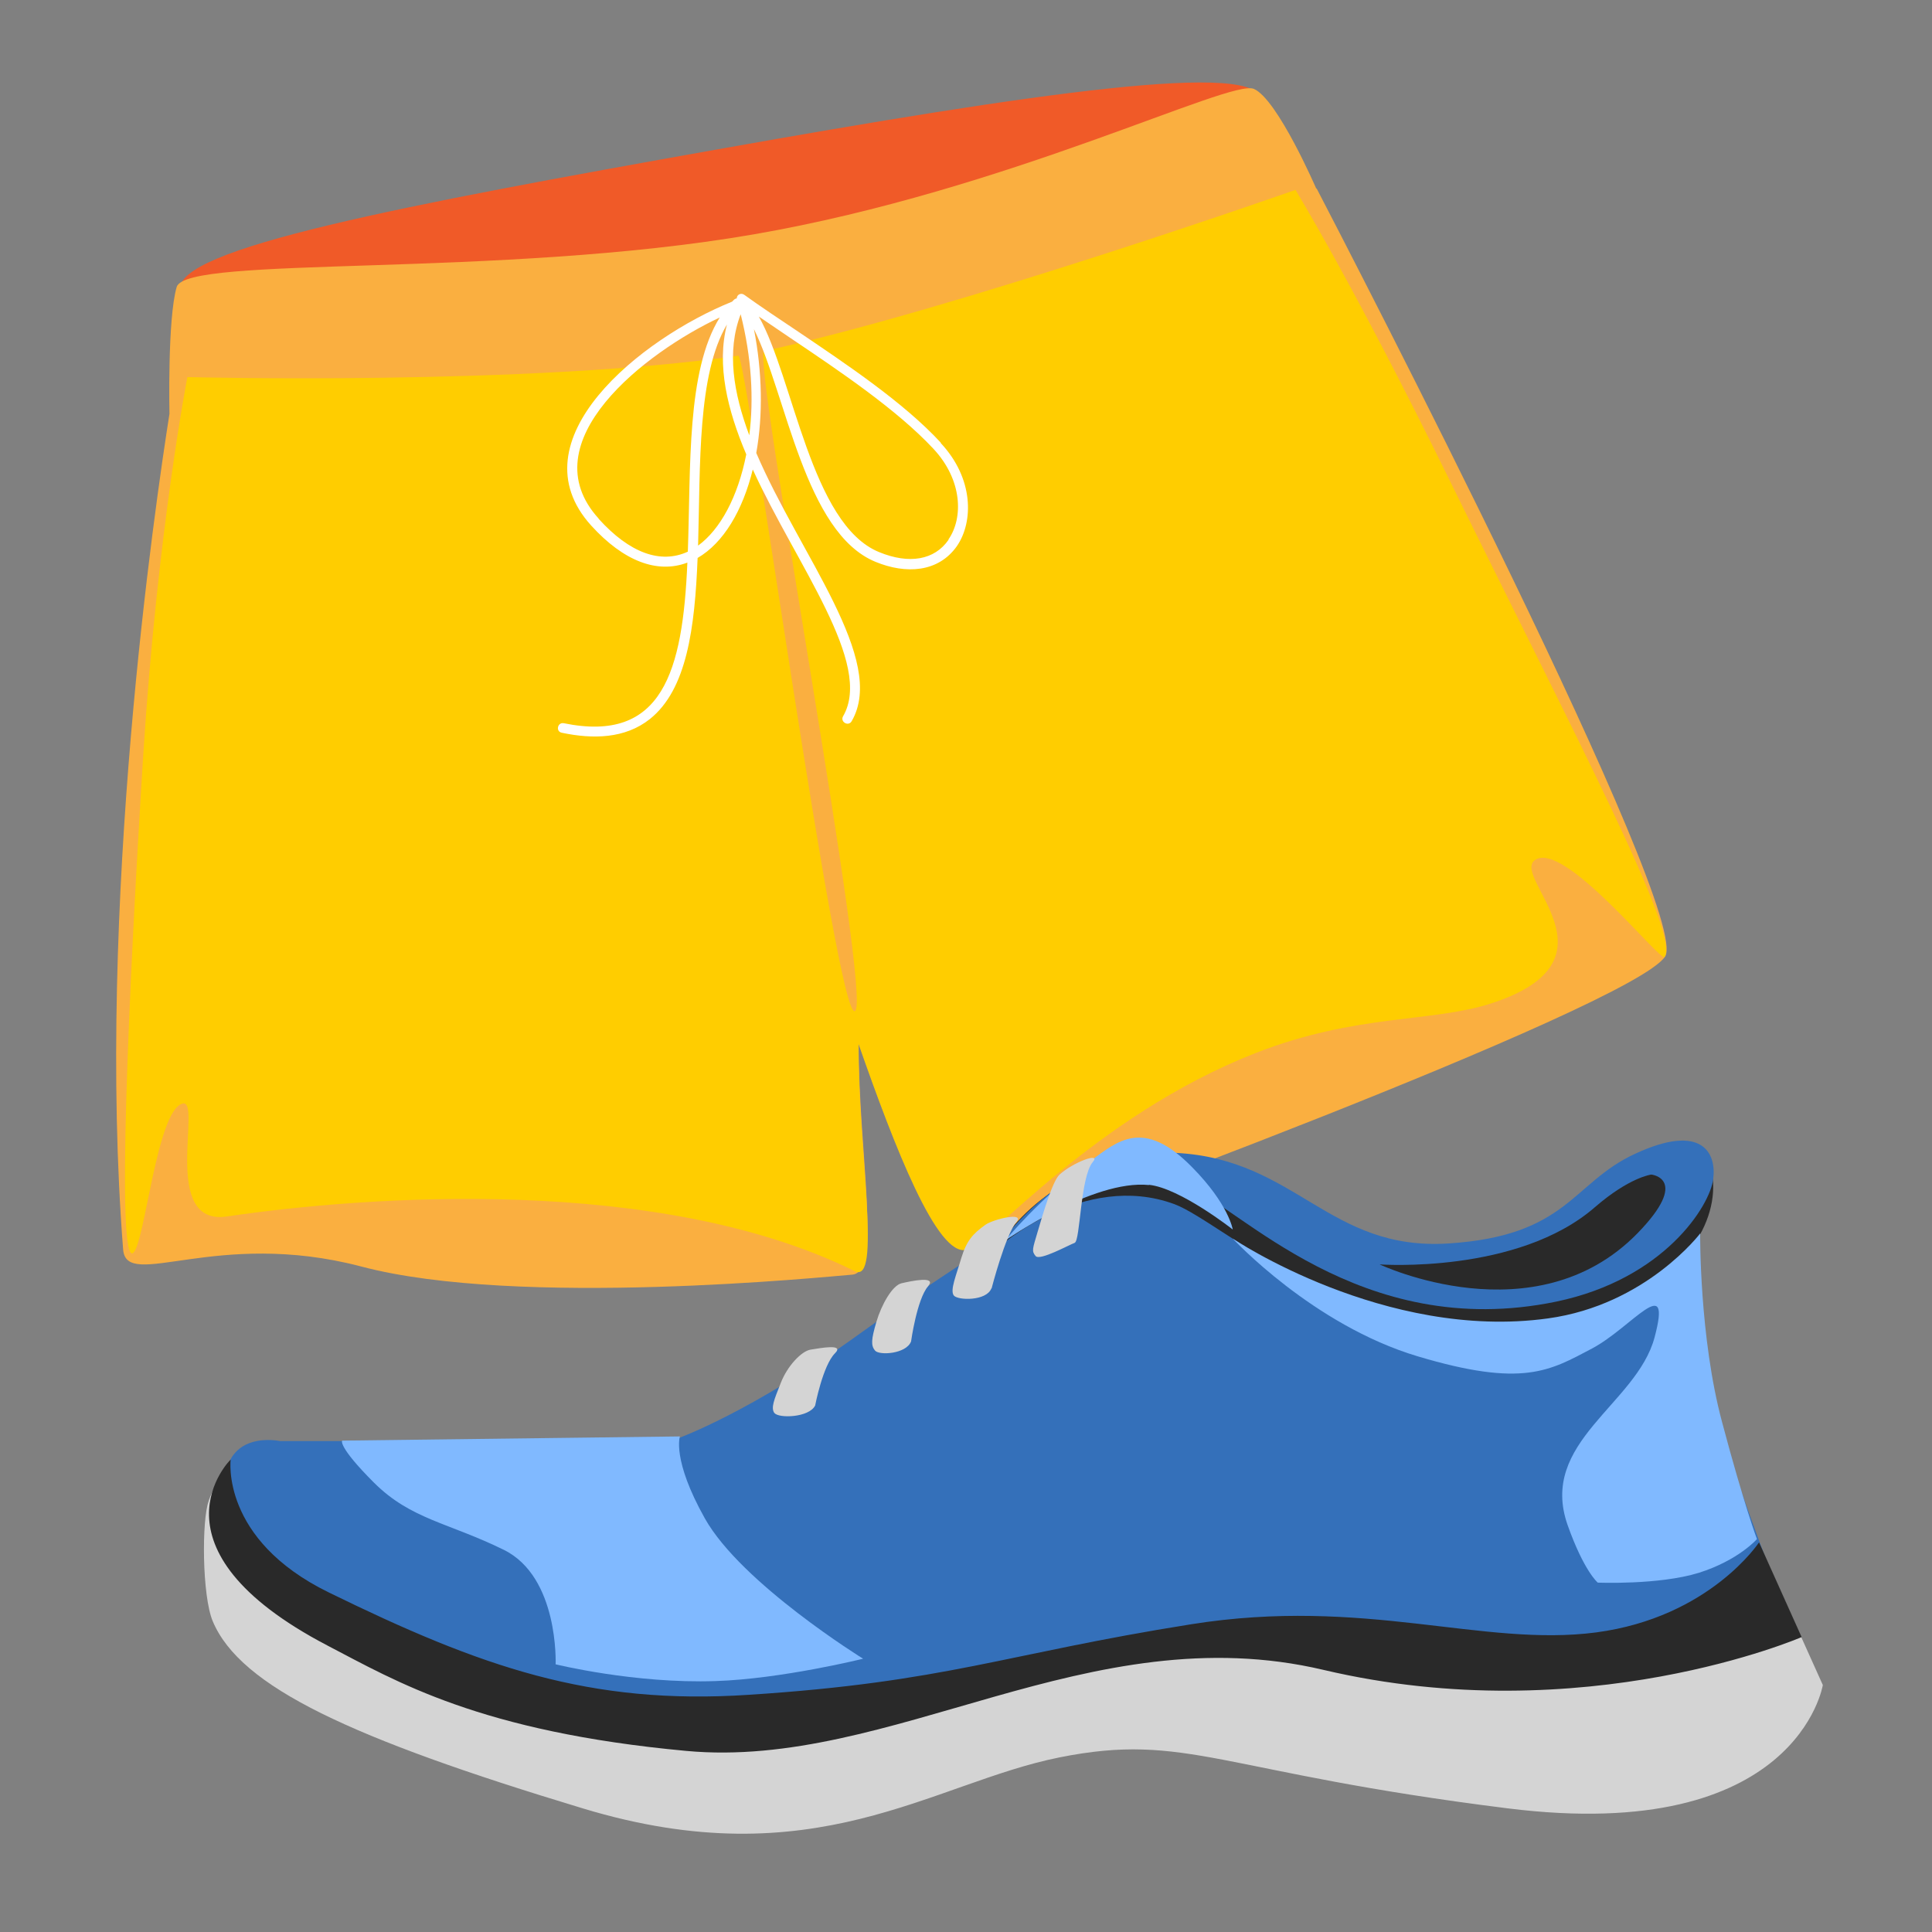
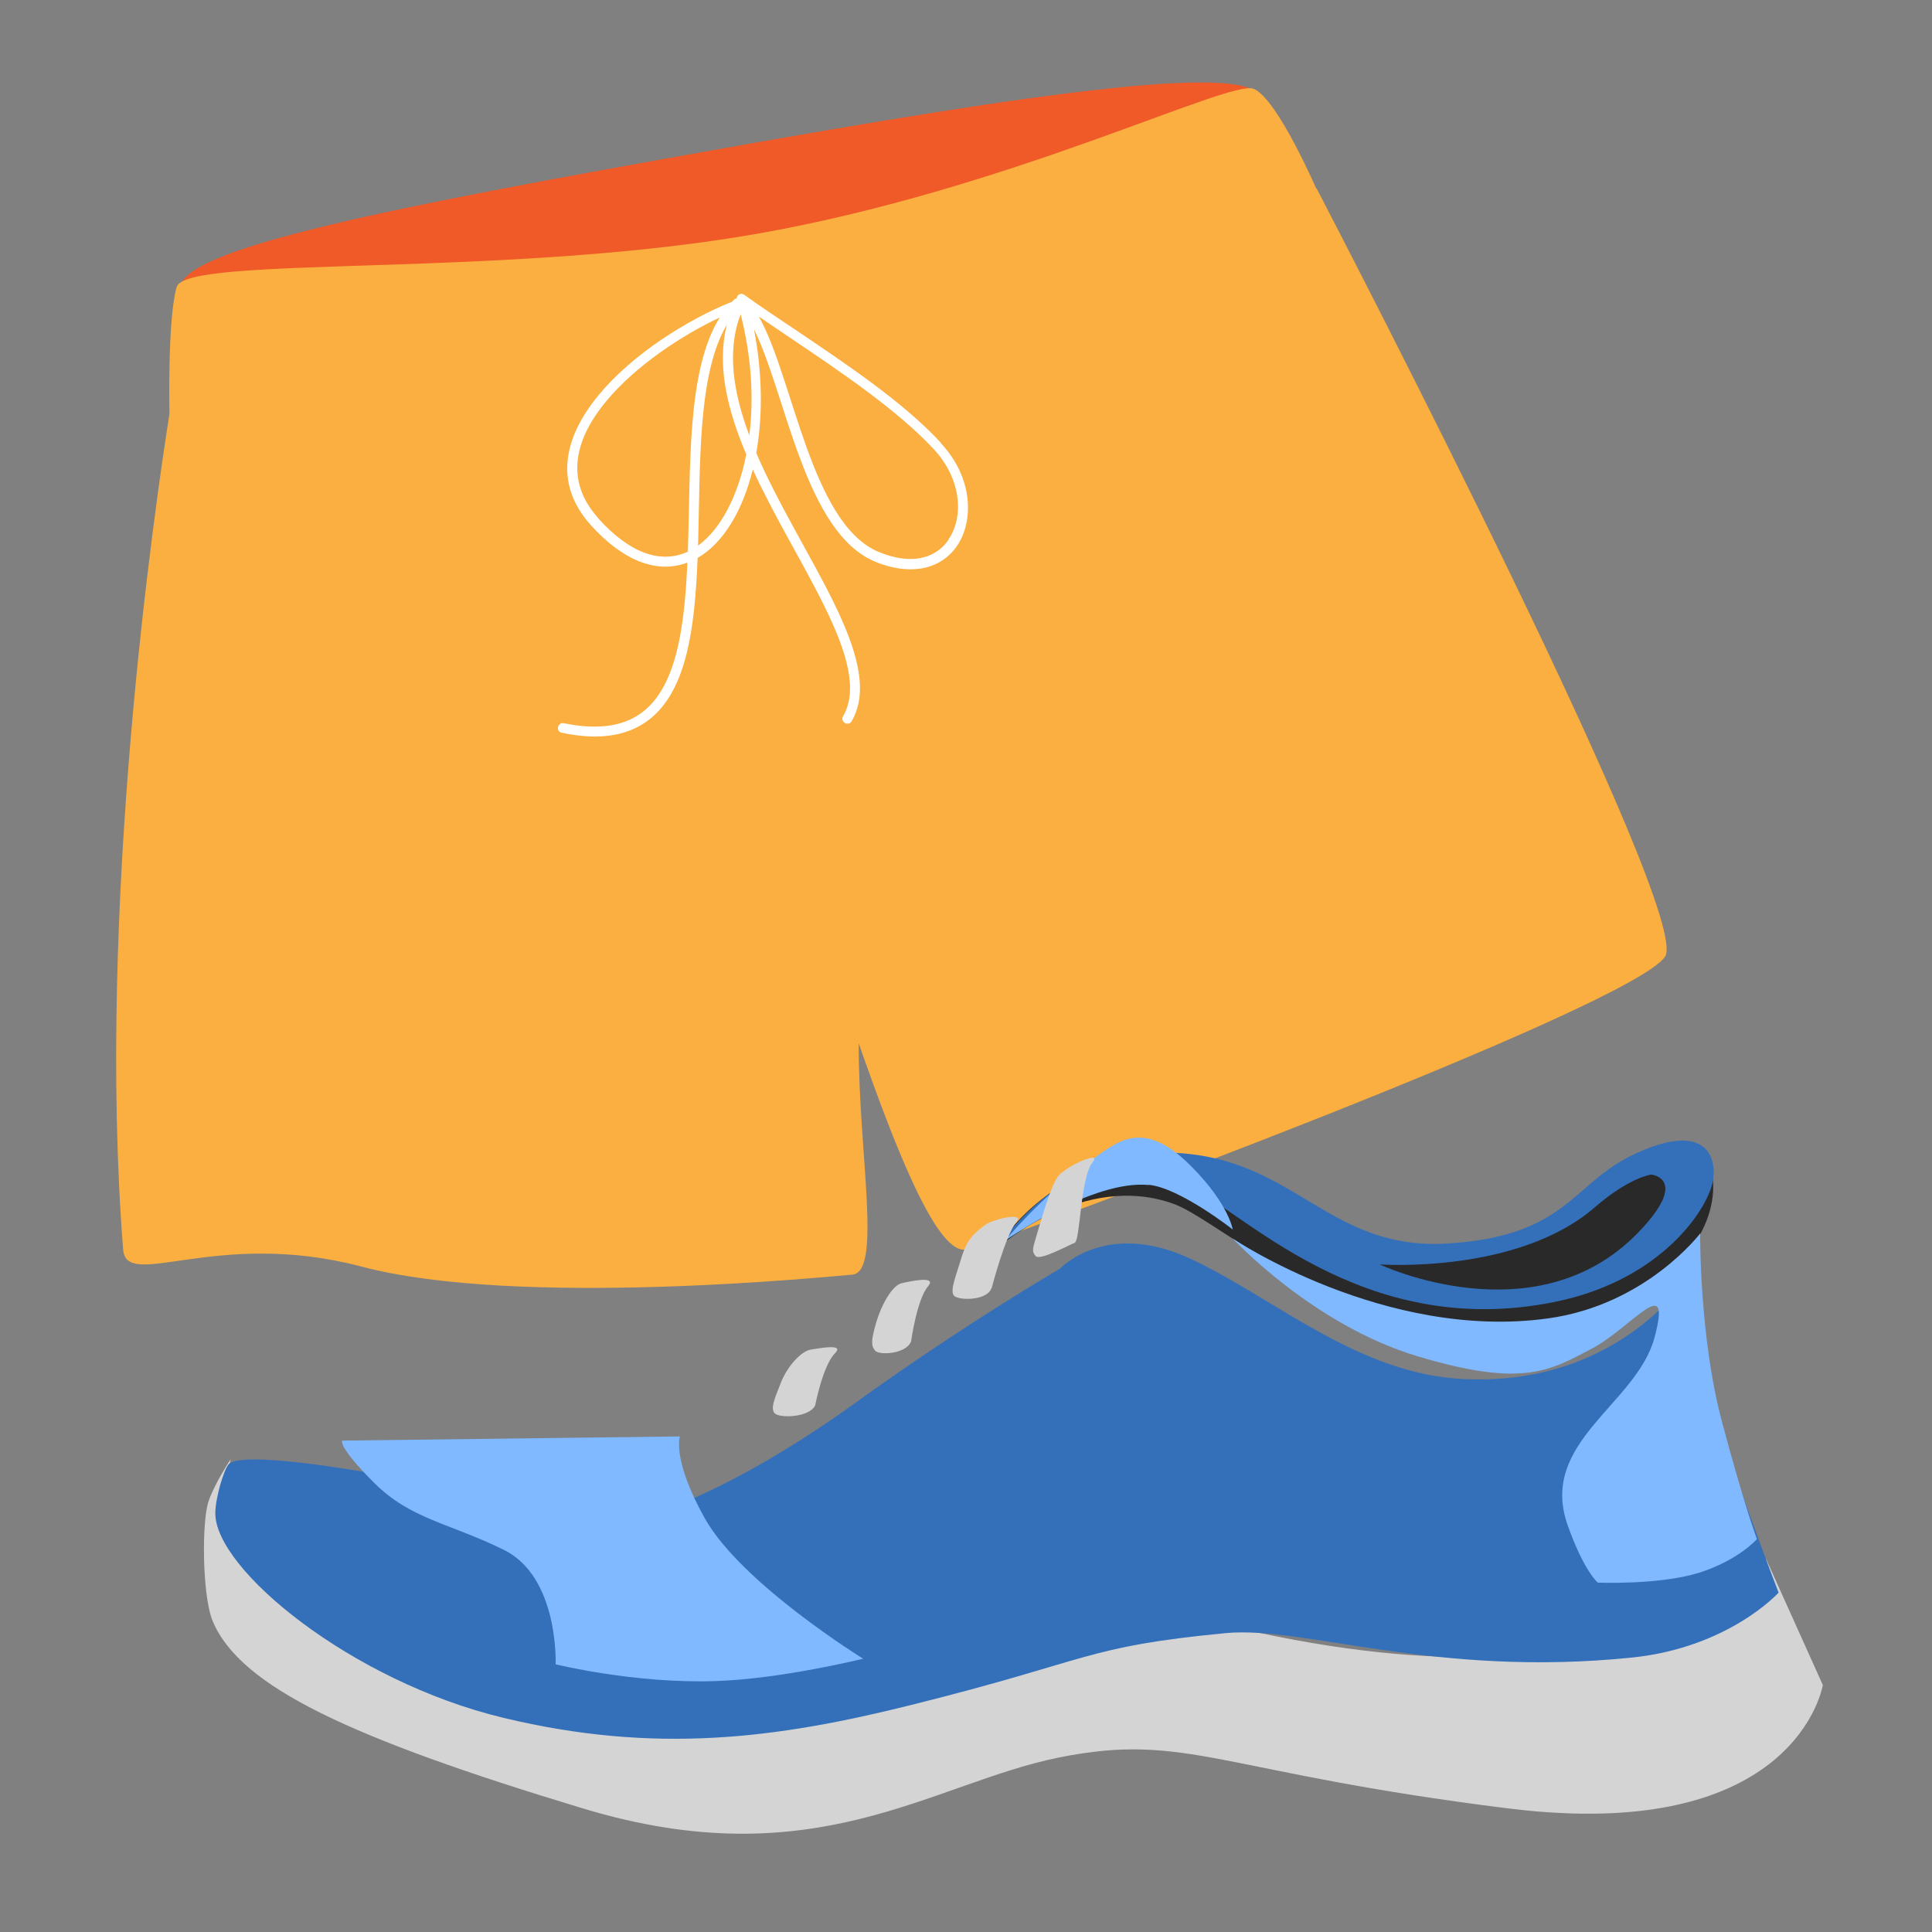
<svg xmlns="http://www.w3.org/2000/svg" id="a" data-name="Layer 1" viewBox="0 0 83 83">
  <rect x="0" y="0" width="83" height="83" fill="#808080" stroke="none" />
  <g>
    <path d="M54.18,4.35c-.04.93-13.61,5.92-22.1,7.29-14.39,2.32-24.02,2.59-24.33.82s9.63-3.65,23.11-6.05,23.41-3.86,23.31-2.07Z" style="fill: #f05a28;" />
    <path d="M56.55,8.11s-1.66-3.84-2.68-4.29c-1.01-.45-10.56,4.36-21.5,6.25-10.94,1.89-24.38.89-24.78,2.26-.4,1.37-.31,5.45-.31,5.45-.61,3.87-3.15,21.15-1.99,35.9.14,1.79,3.99-.91,10.23.73,6.75,1.79,20.05.43,21.09.35,1.3-.1.27-5.22.28-9.94,1.56,4.46,3.39,9.18,4.64,8.85,1.78-.47,28.51-10.37,30-12.57,1.21-1.79-13.7-30.57-14.97-33.01Z" style="fill: #faaf40;" />
-     <path d="M55.65,8.16s-14.59,5.13-22.82,6.92c-.56.12,4.68,27.94,3.9,28.36-.78.43-4.66-28.21-5.01-28.16-9.03,1.3-23.67.92-23.67.92,0,0-1.29,6.63-1.9,16.29-.63,10.12-1.16,21.99-.42,21.33.5-.46,1.01-6.12,2.11-6.41.87-.23-.97,5.28,1.91,4.85,6.03-.89,18.6-1.79,26.97,2.35,1.17.58.15-5.05.16-9.77,1.56,4.46,3.39,9.18,4.64,8.85.9-.24,5.5-5.74,12.42-8.45,4.32-1.69,7.55-1.31,10.08-2.12,5.84-1.86.88-5.43,1.92-6.17,1.24-.88,5.4,4.4,5.57,4.16.68-.95-3.7-9.22-9.2-20.41-4.17-8.5-6.66-12.55-6.66-12.55Z" style="fill: #ffcd00;" />
-     <path d="M40.41,19.01c-1.59-1.72-4.04-3.36-6.19-4.81-.63-.42-1.62-1.08-2.24-1.53-.13-.1-.32-.03-.33.15-.11.02-.12.07-.2.14-3.92,1.58-9.38,5.95-6.05,9.62,1.39,1.53,2.84,2.08,4.13,1.59-.2,4.67-1.06,7.77-5.31,6.9-.27-.05-.36.36-.08.41,1.33.28,2.71.26,3.78-.59,1.59-1.27,1.93-3.91,2.05-6.92,1.12-.65,1.94-2.05,2.37-3.8,1.88,4.11,5.19,8.34,3.88,10.6-.14.24.23.46.37.21,1.52-2.63-2.22-7.13-4.1-11.52.29-1.62.26-3.48-.1-5.32,1.4,2.83,2.18,8.76,5.23,10,1.29.53,2.69.46,3.49-.68.72-1.05.72-2.91-.69-4.42ZM25.72,22.28c-3-3.29,2.03-7.16,5.2-8.64-1.43,2.3-1.24,6.41-1.37,10.06-1.17.54-2.5.06-3.83-1.41ZM29.99,23.44c.1-3.49-.03-7.36,1.24-9.5-.45,1.75.02,3.67.83,5.58-.36,1.83-1.12,3.23-2.07,3.92ZM32.19,18.7c-.68-1.82-.98-3.61-.37-5.2.47,1.86.57,3.64.37,5.2ZM40.75,23.19c-.6.87-1.69,1.06-2.98.53-2.93-1.19-3.68-7.49-5.17-10.12.44.3.9.61,1.37.93,2.14,1.44,4.56,3.07,6.13,4.75,1.26,1.35,1.28,2.98.65,3.89Z" style="fill: #fff;" />
+     <path d="M40.41,19.01c-1.59-1.72-4.04-3.36-6.19-4.81-.63-.42-1.62-1.08-2.24-1.53-.13-.1-.32-.03-.33.15-.11.02-.12.07-.2.14-3.92,1.58-9.38,5.95-6.05,9.62,1.39,1.53,2.84,2.08,4.13,1.59-.2,4.67-1.06,7.77-5.31,6.9-.27-.05-.36.36-.08.41,1.33.28,2.71.26,3.78-.59,1.59-1.27,1.93-3.91,2.05-6.92,1.12-.65,1.94-2.05,2.37-3.8,1.88,4.11,5.19,8.34,3.88,10.6-.14.24.23.46.37.21,1.52-2.63-2.22-7.13-4.1-11.52.29-1.62.26-3.48-.1-5.32,1.4,2.83,2.18,8.76,5.23,10,1.29.53,2.69.46,3.49-.68.72-1.05.72-2.91-.69-4.42M25.72,22.28c-3-3.29,2.03-7.16,5.2-8.64-1.43,2.3-1.24,6.41-1.37,10.06-1.17.54-2.5.06-3.83-1.41ZM29.99,23.44c.1-3.49-.03-7.36,1.24-9.5-.45,1.75.02,3.67.83,5.58-.36,1.83-1.12,3.23-2.07,3.92ZM32.19,18.7c-.68-1.82-.98-3.61-.37-5.2.47,1.86.57,3.64.37,5.2ZM40.75,23.19c-.6.87-1.69,1.06-2.98.53-2.93-1.19-3.68-7.49-5.17-10.12.44.3.9.61,1.37.93,2.14,1.44,4.56,3.07,6.13,4.75,1.26,1.35,1.28,2.98.65,3.89Z" style="fill: #fff;" />
  </g>
  <g>
    <path d="M8.97,64.46c.3-.82.94-1.77.94-1.77,0,0-1.26,4.91,5.63,7.54,6.82,2.6,9.53,3.92,16.37,3.48,8.51-.55,13.08-5.77,20.41-3.97,18.22,4.47,23.55-2.77,23.55-2.77l2.44,5.42s-1.1,6.85-13.52,5.3c-12.42-1.55-13.79-3.29-19.28-2.19-5.48,1.1-10.51,5.21-20.47,2.19-9.96-3.01-14.71-5.21-15.9-8.04-.46-1.09-.48-4.36-.17-5.18Z" style="fill: #d4d4d4;" />
    <path d="M72.77,54.52s.38,3.55.81,5.63c.44,2.08,2.83,8.27,2.83,8.27,0,0-2.13,2.36-6.3,2.79-8.5.87-14.07-1.37-17.46-1.05-6.1.59-5.72,1.15-13.52,3.09-5.76,1.44-10.97,2.12-17.5.55-6.54-1.57-12.42-6.4-12.38-8.81.01-.66.36-1.83.57-2.08.54-.64,6.15.38,6.15.38l13.05,1.38s3.03-1.02,7.71-4.39c4.68-3.38,8.81-5.78,8.81-5.78,0,0,1.97-2.12,5.61-.42,3.64,1.7,7.21,4.99,11.82,5.17,6.91.28,9.8-4.75,9.8-4.75Z" style="fill: #3470ba;" />
-     <path d="M72.97,51.55s-.4,5.77.64,9.59c.55,2.05,1.61,4.59,1.61,4.59,0,0-1.41,1.27-5.59,1.7-8.5.87-12.14-1.99-15.53-1.66-6.09.59-6.98,2.57-14.78,4.51-5.76,1.44-10.97,2.12-17.5.54-6.53-1.57-12.21-4.61-12.17-7.02.04-2.41,2.38-1.89,2.38-1.89h7.08s10.02-.12,10.02-.12c0,0,3.12-1.11,7.8-4.49,4.68-3.37,8.82-5.77,8.82-5.77,0,0,1.97-2.12,5.61-.42,3.65,1.7,7.21,4.99,11.82,5.18,6.91.28,9.8-4.75,9.8-4.75Z" style="fill: #3470ba;" />
-     <path d="M75.57,66.26l1.83,4.07s-9.33,4.05-20.54,1.41c-10.08-2.38-18.54,4.3-27.38,3.48-8.86-.82-12.46-2.99-15.4-4.52-8.04-4.2-4.17-8-4.17-8,0,0-.45,3.43,4.21,5.71,6.56,3.21,11.22,4.85,18.05,4.4,8.51-.55,10.95-1.75,19-3.03,7.46-1.19,12.51.99,17.4.35,4.89-.65,7-3.87,7-3.87Z" style="fill: #292929;" />
    <path d="M42.84,53.61s2.46-4.27,7.69-3.7c5.13.55,6.56,4.22,11.7,3.89,5.13-.33,5.3-2.6,8.01-3.85,2.88-1.34,3.38-.05,3.36,1.09-.03,2.06-1.87,4.73-6.53,5.69-8.47,1.75-14.43-4.19-16.62-5-3.91-1.44-7.6,1.89-7.6,1.89Z" style="fill: #292929;" />
    <path d="M42.84,53.61s2.74-4.34,7.69-4.08c5.16.27,6.56,4.22,11.7,3.89,5.13-.33,5.3-2.6,8.01-3.85,2.88-1.34,3.51-.04,3.36,1.09-.14,1.13-2.09,4.29-6.75,5.26-8.46,1.75-13.66-4.15-15.86-4.96-3.9-1.44-8.14,2.65-8.14,2.65Z" style="fill: #3470ba;" />
    <path d="M59.27,54.32s6.67,3.16,11.07-1.33c2.3-2.36.6-2.53.6-2.53,0,0-.93.11-2.42,1.4-3.32,2.89-9.25,2.46-9.25,2.46Z" style="fill: #292929;" />
    <path d="M14.7,61.89l14.51-.18s-.35.99,1.07,3.52c1.57,2.8,6.8,6.03,6.8,6.03,0,0-3.51.87-6.34.96-3.47.12-6.87-.72-6.87-.72,0,0,.15-3.75-2.23-4.92-2.38-1.17-3.98-1.3-5.57-2.88-1.58-1.58-1.37-1.81-1.37-1.81ZM52.96,53.21s3.43,3.71,7.95,5.06c4.52,1.35,5.67.62,7.49-.34,1.71-.91,3.45-3.35,2.68-.47s-5,4.49-3.73,8.07c.7,1.97,1.29,2.46,1.29,2.46,0,0,2.62.11,4.34-.42,1.71-.54,2.5-1.45,2.5-1.45,0,0-.55-1.46-1.5-5.03-.98-3.65-.94-8.1-.94-8.1,0,0-2.32,3.07-6.54,3.65-7.01.97-13.54-3.43-13.54-3.43ZM49.36,50.9c1.34.14,3.6,1.92,3.6,1.92,0,0-.17-1.08-1.74-2.67-2.11-2.16-3.23-1.1-4.34-.3-2.23,1.62-3.69,3.44-3.69,3.44,0,0,3.76-2.63,6.17-2.38Z" style="fill: #80b9ff;" />
    <path d="M33.27,60.71c-.16-.23-.02-.56.27-1.29.28-.73.89-1.38,1.29-1.44.4-.06,1.47-.27,1.04.16-.52.52-.85,2.24-.85,2.24-.26.53-1.59.56-1.75.32ZM39.14,57.63s.25-1.81.73-2.37c.4-.47-.75-.22-1.14-.13-.39.09-.86.91-1.08,1.66-.22.75-.24,1.01-.06,1.23.18.22,1.34.15,1.55-.39ZM46.17,53.39c.24-.08.24-2.82.77-3.46.4-.46-.84,0-1.42.53-.3.27-.72,1.7-.94,2.45-.22.75-.27.83-.09,1.05.18.22,1.45-.49,1.69-.57ZM42.6,55.35s.59-2.28,1.06-2.84c.4-.47-1-.13-1.33.11-.53.38-.8.67-1.03,1.42-.22.75-.5,1.4-.32,1.62.18.21,1.4.24,1.61-.31Z" style="fill: #d4d4d4;" />
  </g>
</svg>